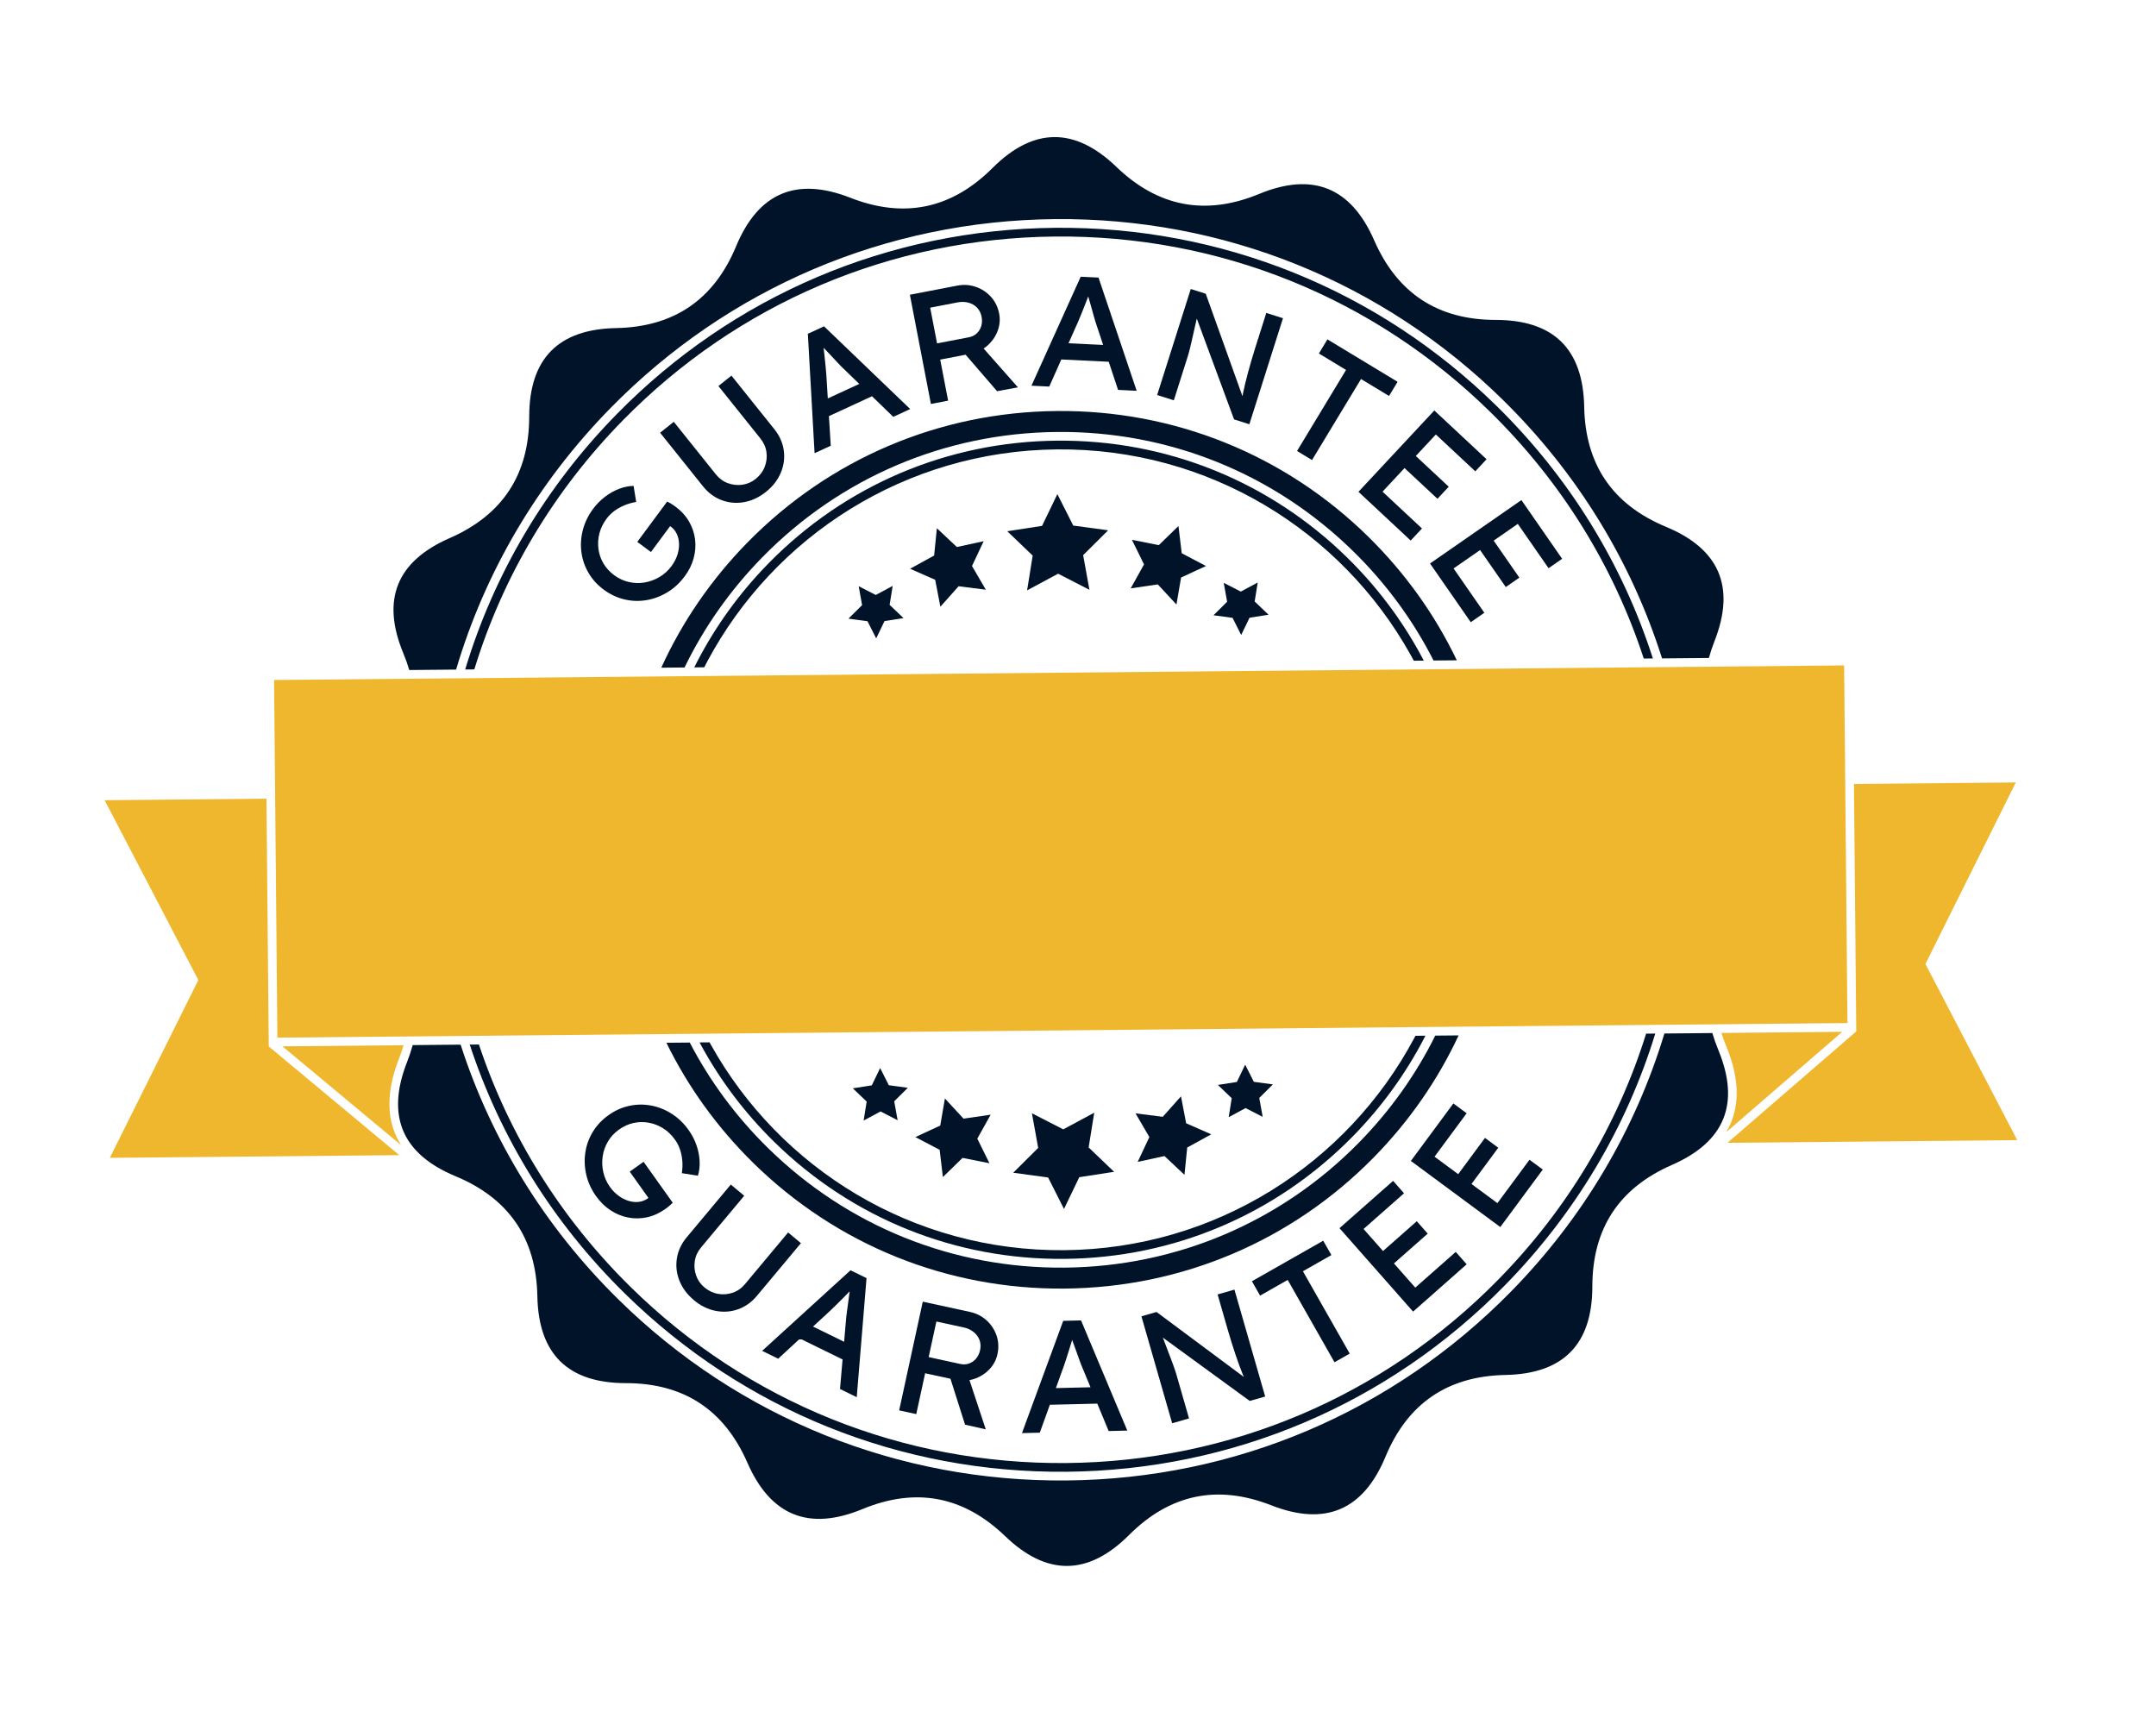
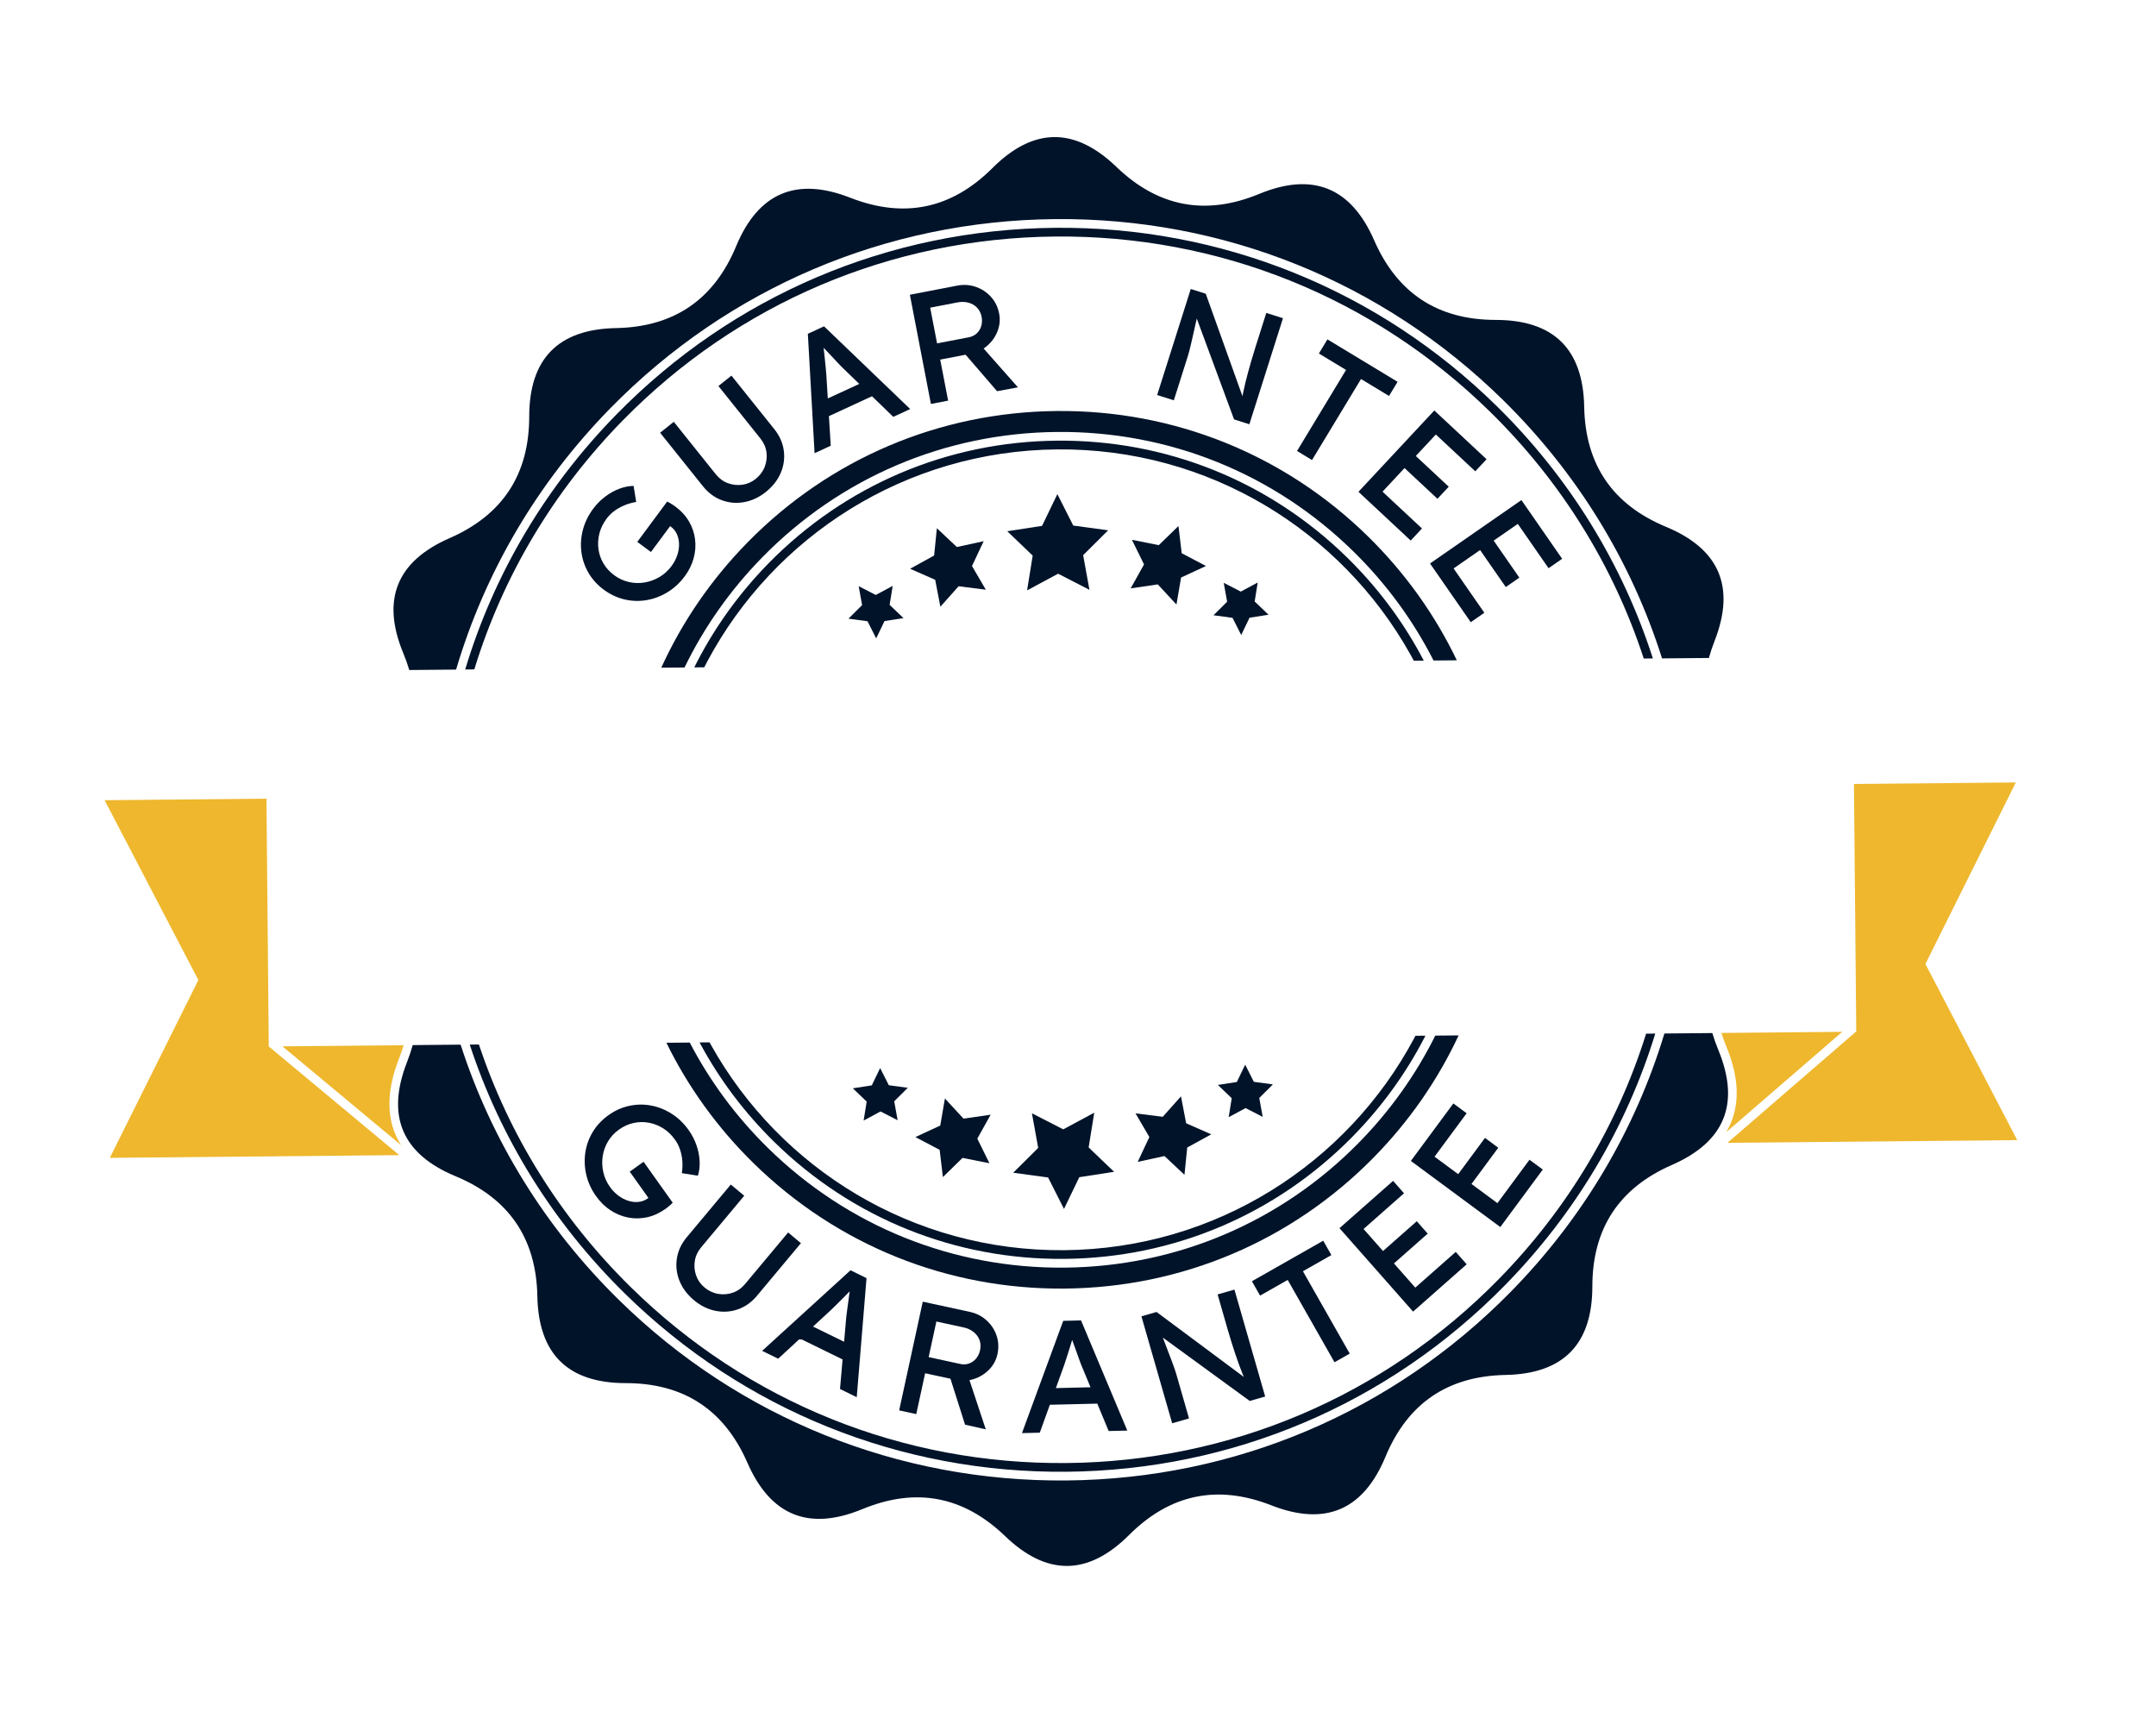
<svg xmlns="http://www.w3.org/2000/svg" width="330" height="262" viewBox="0 0 330 262" fill="none">
  <g clip-path="url(#clip0_32_1323)">
    <path d="M162.743 172.848L167.486 170.296L166.629 175.616L170.526 179.344L165.196 180.168L162.856 185.027L160.424 180.212L155.085 179.487L158.907 175.687L157.948 170.386L162.743 172.848Z" fill="#001329" />
    <path d="M161.955 87.804L157.209 90.356L158.064 85.035L154.173 81.306L159.499 80.483L161.842 75.625L164.272 80.437L169.614 81.163L165.788 84.965L166.75 90.269L161.955 87.804Z" fill="#001329" />
    <path d="M177.972 170.924L180.763 167.794L181.553 171.916L185.394 173.607L181.717 175.628L181.296 179.805L178.237 176.932L174.136 177.823L175.923 174.023L173.806 170.4L177.972 170.924Z" fill="#001329" />
    <path d="M146.726 89.726L143.935 92.858L143.141 88.738L139.3 87.047L142.979 85.024L143.399 80.847L146.458 83.72L150.562 82.829L148.775 86.627L150.891 90.253L146.726 89.726Z" fill="#001329" />
    <path d="M147.48 171.207L151.63 170.605L149.588 174.268L151.445 178.032L147.326 177.215L144.321 180.15L143.823 175.981L140.109 174.028L143.917 172.264L144.629 168.127L147.48 171.207Z" fill="#001329" />
    <path d="M177.215 89.442L173.064 90.049L175.107 86.383L173.253 82.62L177.37 83.434L180.376 80.505L180.875 84.673L184.588 86.625L180.778 88.388L180.069 92.522L177.215 89.442Z" fill="#001329" />
    <path d="M189.312 165.598L190.588 162.949L191.916 165.572L194.83 165.968L192.744 168.041L193.268 170.935L190.652 169.592L188.063 170.982L188.53 168.08L186.406 166.047L189.312 165.598Z" fill="#001329" />
    <path d="M135.385 95.055L134.11 97.703L132.782 95.081L129.865 94.683L131.954 92.612L131.43 89.717L134.045 91.06L136.635 89.67L136.167 92.573L138.292 94.603L135.385 95.055Z" fill="#001329" />
    <path d="M136.043 166.092L138.952 166.485L136.869 168.557L137.393 171.452L134.778 170.106L132.187 171.502L132.655 168.597L130.533 166.567L133.438 166.112L134.715 163.466L136.043 166.092Z" fill="#001329" />
    <path d="M188.655 94.561L185.74 94.166L187.827 92.092L187.305 89.2L189.918 90.543L192.507 89.153L192.04 92.055L194.165 94.085L191.257 94.54L189.979 97.185L188.655 94.561Z" fill="#001329" />
    <path d="M251.955 158.201C247.579 172.201 239.918 185.055 229.352 195.819C211.794 213.706 188.313 223.683 163.233 223.916C138.153 224.149 114.489 214.607 96.602 197.051C85.838 186.485 77.938 173.776 73.304 159.86L71.9 159.872C76.582 174.146 84.647 187.183 95.669 198C113.81 215.809 137.808 225.486 163.246 225.25C188.681 225.014 212.497 214.893 230.304 196.752C241.124 185.73 248.943 172.545 253.359 158.189L251.955 158.201ZM229.053 62.117C210.912 44.308 186.911 34.631 161.476 34.867C136.041 35.103 112.224 45.225 94.418 63.365C83.464 74.525 75.583 87.9 71.203 102.464L72.599 102.451C76.95 88.247 84.67 75.2 95.37 64.298C112.928 46.411 136.409 36.434 161.489 36.201C186.569 35.968 210.233 45.508 228.117 63.066C239.019 73.766 246.981 86.667 251.594 100.788L252.991 100.774C248.338 86.292 240.212 73.069 229.053 62.114L229.053 62.117Z" fill="#001329" />
    <path d="M219.685 158.499C216.722 164.462 212.802 169.981 208.008 174.866C196.049 187.052 180.047 193.85 162.955 194.01C145.862 194.17 129.74 187.669 117.555 175.708C112.669 170.913 108.648 165.467 105.574 159.562L102.001 159.594C105.308 166.353 109.781 172.568 115.308 177.997C128.105 190.556 145.037 197.384 162.984 197.215C180.933 197.049 197.733 189.91 210.295 177.113C215.719 171.582 220.077 165.287 223.258 158.467L219.685 158.499ZM209.414 82.123C196.616 69.564 179.685 62.736 161.738 62.905C143.789 63.071 126.989 70.21 114.427 83.007C108.862 88.68 104.418 95.166 101.217 102.188L104.777 102.157C107.768 95.99 111.778 90.287 116.716 85.254C128.678 73.067 144.676 66.27 161.769 66.111C178.862 65.951 194.987 72.451 207.169 84.413C212.201 89.351 216.314 94.98 219.421 101.091L222.981 101.059C219.648 94.096 215.084 87.696 209.416 82.126L209.414 82.123Z" fill="#001329" />
    <path d="M216.648 158.529C216.583 158.659 216.516 158.786 216.445 158.915C206.228 178.04 186.155 191.122 162.927 191.339C139.698 191.556 119.387 178.845 108.816 159.913C108.745 159.785 108.674 159.657 108.606 159.529L107.077 159.542C107.143 159.669 107.214 159.798 107.282 159.925C110.219 165.329 113.978 170.322 118.486 174.75C130.42 186.462 146.206 192.825 162.94 192.67C179.677 192.516 195.341 185.859 207.055 173.927C211.481 169.416 215.146 164.353 217.98 158.897C218.045 158.768 218.113 158.638 218.178 158.511L216.648 158.526L216.648 158.529ZM217.419 100.159C214.485 94.767 210.732 89.785 206.231 85.364C194.299 73.653 178.514 67.29 161.777 67.444C145.042 67.598 129.376 74.255 117.662 86.186C113.245 90.691 109.585 95.741 106.752 101.187C106.588 101.503 106.424 101.822 106.265 102.142L107.792 102.129C107.953 101.809 108.123 101.491 108.29 101.172C118.512 82.064 138.575 68.997 161.789 68.78C185.004 68.564 205.308 81.257 215.881 100.173C216.056 100.487 216.228 100.802 216.397 101.12L217.924 101.107C217.757 100.789 217.591 100.474 217.418 100.161L217.419 100.159Z" fill="#001329" />
    <path d="M255.005 80.63C246.824 77.236 242.648 71.112 242.479 62.255C242.307 53.401 237.791 48.972 228.934 48.962C220.083 48.956 213.879 44.895 210.332 36.78C206.783 28.665 200.918 26.301 192.734 29.679C184.55 33.06 177.264 31.685 170.879 25.542C164.501 19.402 158.173 19.462 151.908 25.718C145.639 31.977 138.383 33.49 130.134 30.26C121.888 27.033 116.069 29.507 112.672 37.687C109.275 45.867 103.15 50.044 94.294 50.212C85.44 50.385 81.011 54.901 81.002 63.754C80.997 72.611 76.934 78.812 68.819 82.359C60.704 85.908 58.34 91.773 61.723 99.958C62.084 100.83 62.392 101.694 62.643 102.545L69.811 102.479C74.231 87.555 82.264 73.848 93.469 62.43C111.527 44.034 135.675 33.772 161.471 33.534C187.263 33.296 211.6 43.107 229.996 61.164C241.414 72.373 249.7 85.929 254.394 100.767L261.566 100.702C261.801 99.845 262.089 98.978 262.433 98.099C265.663 89.853 263.19 84.031 255.01 80.634L255.005 80.63ZM263.009 160.695C262.649 159.822 262.343 158.959 262.093 158.108L254.756 158.176C250.304 172.891 242.33 186.407 231.258 197.688C213.2 216.085 189.052 226.346 163.256 226.584C137.461 226.822 113.127 217.011 94.731 198.954C83.451 187.879 75.227 174.515 70.504 159.883L63.17 159.951C62.935 160.808 62.644 161.677 62.3 162.554C59.07 170.8 61.543 176.621 69.723 180.019C77.901 183.413 82.08 189.54 82.25 198.391C82.421 207.248 86.937 211.68 95.791 211.686C104.648 211.691 110.849 215.754 114.398 223.869C117.945 231.984 123.809 234.351 131.994 230.97C140.179 227.587 147.464 228.964 153.847 235.104C160.227 241.244 166.555 241.184 172.818 234.928C179.089 228.672 186.347 227.159 194.593 230.389C202.839 233.618 208.659 231.143 212.058 222.963C215.453 214.785 221.58 210.606 230.431 210.436C239.288 210.265 243.72 205.749 243.727 196.892C243.733 188.041 247.794 181.837 255.909 178.29C264.024 174.741 266.388 168.876 263.005 160.691L263.009 160.695Z" fill="#001329" />
    <path fill-rule="evenodd" clip-rule="evenodd" d="M264.21 173.286C266.338 169.742 266.369 165.324 264.243 160.18C263.952 159.477 263.7 158.78 263.482 158.091L281.978 157.919L264.21 173.283L264.21 173.286Z" fill="#EEB72D" />
    <path fill-rule="evenodd" clip-rule="evenodd" d="M297.4 152.702L308.758 174.494L264.408 174.905L284.071 157.902L284.122 157.859L283.77 119.984L308.541 119.754L297.783 141.358L294.706 147.54L297.4 152.702Z" fill="#EEB72D" />
    <path fill-rule="evenodd" clip-rule="evenodd" d="M61.388 175.261L43.23 160.14L61.776 159.968C61.574 160.66 61.332 161.361 61.054 162.07C59.008 167.297 59.138 171.745 61.388 175.261Z" fill="#EEB72D" />
    <path fill-rule="evenodd" clip-rule="evenodd" d="M40.785 122.241L41.137 160.159L61.114 176.793L16.813 177.205L27.767 155.206L30.36 149.994L27.169 143.872L16.014 122.471L40.785 122.241Z" fill="#EEB72D" />
-     <path d="M282.265 101.841L41.951 104.072L42.459 158.811L282.774 156.579L282.265 101.841Z" fill="#EEB72D" />
    <g clip-path="url(#clip1_32_1323)">
      <path d="M91.239 183.082C90.51 182.056 90.012 180.973 89.742 179.822C89.473 178.675 89.423 177.534 89.59 176.399C89.757 175.265 90.142 174.205 90.743 173.217C91.344 172.232 92.146 171.38 93.15 170.666C94.141 169.96 95.198 169.487 96.319 169.249C97.442 169.008 98.559 168.994 99.675 169.205C100.79 169.416 101.841 169.84 102.832 170.475C103.822 171.11 104.68 171.939 105.409 172.964C105.917 173.679 106.316 174.445 106.602 175.268C106.888 176.089 107.048 176.903 107.086 177.709C107.124 178.515 107.035 179.259 106.821 179.937L104.367 179.553C104.463 178.875 104.485 178.237 104.433 177.632C104.381 177.03 104.264 176.458 104.08 175.918C103.896 175.379 103.646 174.888 103.327 174.443C102.81 173.715 102.206 173.134 101.52 172.7C100.833 172.267 100.098 171.976 99.319 171.832C98.54 171.687 97.757 171.699 96.975 171.87C96.193 172.042 95.444 172.381 94.731 172.889C94.045 173.379 93.49 173.975 93.067 174.681C92.644 175.388 92.371 176.146 92.25 176.952C92.128 177.761 92.158 178.572 92.339 179.386C92.52 180.2 92.86 180.959 93.36 181.658C93.734 182.183 94.163 182.627 94.653 182.992C95.141 183.356 95.654 183.619 96.19 183.786C96.725 183.952 97.248 184.006 97.756 183.95C98.264 183.894 98.722 183.719 99.13 183.428L99.528 183.145L99.466 183.646L96.388 179.32L98.507 177.81L102.968 184.075C102.842 184.206 102.715 184.327 102.585 184.44C102.454 184.552 102.33 184.655 102.21 184.752C102.088 184.849 101.969 184.938 101.85 185.023C100.938 185.67 99.995 186.1 99.018 186.308C98.041 186.515 97.079 186.526 96.131 186.339C95.182 186.152 94.287 185.783 93.449 185.234C92.609 184.686 91.874 183.964 91.242 183.076L91.239 183.082Z" fill="#001329" />
      <path d="M106.198 198.971C105.17 198.113 104.435 197.122 103.992 196.002C103.549 194.883 103.421 193.741 103.607 192.575C103.793 191.409 104.298 190.336 105.119 189.355L111.857 181.292L113.912 183.01L107.316 190.906C106.787 191.539 106.463 192.237 106.345 192.996C106.229 193.755 106.297 194.493 106.548 195.209C106.799 195.927 107.222 196.534 107.82 197.034C108.454 197.563 109.154 197.895 109.917 198.026C110.681 198.158 111.425 198.098 112.151 197.849C112.877 197.601 113.505 197.157 114.034 196.524L120.631 188.628L122.591 190.266L115.853 198.329C115.033 199.313 114.063 199.999 112.953 200.39C111.839 200.78 110.693 200.856 109.51 200.621C108.329 200.385 107.223 199.837 106.195 198.976L106.198 198.971Z" fill="#001329" />
      <path d="M116.655 206.746L130.183 194.415L132.632 195.615L131.134 213.84L128.573 212.586L129.524 201.623C129.529 201.5 129.566 201.21 129.632 200.754C129.697 200.297 129.767 199.791 129.84 199.23C129.912 198.67 129.979 198.156 130.043 197.691C130.106 197.224 130.143 196.924 130.156 196.786L130.68 197.015C130.469 197.218 130.208 197.48 129.897 197.796C129.585 198.112 129.255 198.449 128.909 198.801C128.56 199.155 128.229 199.484 127.913 199.789C127.596 200.095 127.335 200.349 127.125 200.554L119.11 207.948L116.658 206.748L116.655 206.746ZM121.19 204.254L123.195 202.418L130.279 205.888L130.19 208.661L121.19 204.252L121.19 204.254Z" fill="#001329" />
      <path d="M137.627 215.858L141.241 199.219L148.466 200.788C149.435 200.999 150.278 201.427 150.993 202.07C151.708 202.716 152.22 203.492 152.53 204.397C152.841 205.302 152.889 206.255 152.672 207.252C152.475 208.156 152.051 208.943 151.398 209.614C150.745 210.285 149.962 210.767 149.052 211.059C148.142 211.352 147.195 211.389 146.208 211.175L141.603 210.174L140.245 216.426L137.627 215.858ZM142.139 207.703L146.989 208.755C147.458 208.858 147.903 208.834 148.324 208.685C148.745 208.536 149.105 208.283 149.405 207.923C149.701 207.565 149.905 207.139 150.011 206.647C150.131 206.092 150.103 205.577 149.929 205.098C149.752 204.621 149.453 204.21 149.028 203.868C148.603 203.526 148.092 203.291 147.493 203.16L143.323 202.256L142.142 207.7L142.139 207.703ZM147.713 218.046L145.028 209.598L147.847 209.589L150.882 218.76L147.713 218.046Z" fill="#001329" />
      <path d="M156.423 219.336L162.738 202.154L165.466 202.089L172.544 218.949L169.692 219.018L165.477 208.851C165.425 208.74 165.322 208.467 165.173 208.032C165.022 207.598 164.85 207.117 164.655 206.585C164.461 206.053 164.284 205.569 164.125 205.127C163.965 204.684 163.858 204.4 163.806 204.271L164.376 204.234C164.285 204.512 164.171 204.863 164.041 205.287C163.91 205.711 163.771 206.161 163.627 206.634C163.48 207.107 163.338 207.555 163.2 207.971C163.062 208.386 162.946 208.735 162.852 209.013L159.152 219.27L156.423 219.336ZM159.299 215.034L160.232 212.48L168.119 212.29L169.321 214.791L159.302 215.031L159.299 215.034Z" fill="#001329" />
-       <path d="M179.412 217.824L174.708 201.461L177.021 200.796L191.076 211.256L190.754 211.577C190.577 211.205 190.399 210.797 190.221 210.352C190.041 209.907 189.856 209.427 189.667 208.917C189.477 208.406 189.286 207.861 189.095 207.285C188.904 206.709 188.708 206.101 188.508 205.468C188.308 204.834 188.11 204.174 187.914 203.488L186.368 198.112L188.944 197.372L193.649 213.735L191.288 214.414L177.542 204.396L177.711 203.994C178.063 204.921 178.363 205.708 178.61 206.356C178.857 207.003 179.065 207.548 179.237 207.999C179.409 208.446 179.544 208.812 179.643 209.096C179.743 209.381 179.822 209.615 179.884 209.799C179.946 209.983 179.998 210.146 180.038 210.286L181.994 217.088L179.418 217.829L179.412 217.824Z" fill="#001329" />
+       <path d="M179.412 217.824L174.708 201.461L177.021 200.796L191.076 211.256L190.754 211.577C190.577 211.205 190.399 210.797 190.221 210.352C190.041 209.907 189.856 209.427 189.667 208.917C189.477 208.406 189.286 207.861 189.095 207.285C188.904 206.709 188.708 206.101 188.508 205.468C188.308 204.834 188.11 204.174 187.914 203.488L186.368 198.112L188.944 197.372L193.649 213.735L191.288 214.414L177.542 204.396L177.711 203.994C178.063 204.921 178.363 205.708 178.61 206.356C178.857 207.003 179.065 207.548 179.237 207.999C179.409 208.446 179.544 208.812 179.643 209.096C179.743 209.381 179.822 209.615 179.884 209.799C179.946 209.983 179.998 210.146 180.038 210.286L181.994 217.088L179.418 217.829L179.412 217.824" fill="#001329" />
      <path d="M204.261 208.492L197.096 195.89L192.869 198.292L191.619 196.094L202.533 189.89L203.783 192.088L199.426 194.564L206.591 207.167L204.261 208.49L204.261 208.492Z" fill="#001329" />
      <path d="M216.288 200.74L205.023 187.971L213.229 180.732L214.902 182.63L208.708 188.095L216.624 197.069L222.818 191.603L224.491 193.5L216.288 200.74ZM212.259 194.336L210.586 192.439L216.854 186.909L218.527 188.806L212.259 194.336Z" fill="#001329" />
      <path d="M229.641 187.799L215.949 177.68L222.452 168.881L224.485 170.384L219.574 177.029L229.197 184.14L234.108 177.496L236.141 178.999L229.638 187.799L229.641 187.799ZM224.357 182.385L222.324 180.881L227.293 174.156L229.327 175.66L224.357 182.385Z" fill="#001329" />
      <path d="M104.791 88.216C104.043 89.225 103.165 90.035 102.155 90.647C101.148 91.259 100.079 91.661 98.949 91.85C97.818 92.041 96.692 92.003 95.567 91.737C94.442 91.47 93.387 90.97 92.396 90.236C91.418 89.512 90.644 88.653 90.068 87.66C89.493 86.666 89.132 85.609 88.988 84.481C88.844 83.357 88.922 82.224 89.219 81.086C89.517 79.949 90.041 78.876 90.789 77.867C91.312 77.162 91.919 76.548 92.611 76.022C93.303 75.496 94.027 75.091 94.782 74.806C95.538 74.522 96.27 74.376 96.981 74.37L97.374 76.822C96.7 76.941 96.085 77.118 95.529 77.354C94.973 77.589 94.465 77.878 94.009 78.218C93.553 78.56 93.165 78.951 92.84 79.389C92.31 80.107 91.943 80.858 91.743 81.647C91.543 82.436 91.495 83.222 91.596 84.008C91.699 84.795 91.953 85.534 92.359 86.226C92.764 86.919 93.318 87.525 94.023 88.045C94.699 88.546 95.441 88.889 96.243 89.074C97.045 89.258 97.85 89.283 98.655 89.149C99.46 89.017 100.221 88.735 100.94 88.311C101.659 87.888 102.273 87.329 102.785 86.637C103.168 86.118 103.458 85.572 103.654 84.997C103.85 84.421 103.944 83.852 103.936 83.292C103.927 82.73 103.819 82.218 103.608 81.754C103.399 81.29 103.09 80.908 102.687 80.608L102.297 80.318L102.793 80.223L99.633 84.486L97.543 82.936L102.121 76.759C102.284 76.838 102.44 76.921 102.585 77.01C102.729 77.099 102.869 77.186 102.998 77.269C103.128 77.355 103.249 77.441 103.368 77.527C104.266 78.191 104.966 78.957 105.465 79.821C105.965 80.685 106.273 81.598 106.389 82.557C106.505 83.519 106.43 84.483 106.166 85.451C105.903 86.419 105.447 87.341 104.796 88.216L104.791 88.216Z" fill="#001329" />
      <path d="M117.241 75.277C116.196 76.114 115.08 76.64 113.894 76.851C112.709 77.062 111.563 76.963 110.459 76.549C109.355 76.136 108.403 75.429 107.602 74.429L101.038 66.23L103.129 64.555L109.558 72.584C110.074 73.228 110.693 73.684 111.413 73.948C112.133 74.212 112.869 74.294 113.621 74.187C114.373 74.083 115.053 73.787 115.661 73.301C116.306 72.784 116.769 72.165 117.049 71.443C117.329 70.721 117.418 69.98 117.317 69.22C117.215 68.46 116.906 67.756 116.39 67.111L109.961 59.082L111.956 57.487L118.521 65.685C119.321 66.686 119.804 67.769 119.965 68.936C120.127 70.105 119.976 71.242 119.509 72.353C119.042 73.464 118.287 74.439 117.241 75.275L117.241 75.277Z" fill="#001329" />
      <path d="M124.68 69.358L123.651 51.087L126.127 49.945L139.315 62.604L136.726 63.799L128.823 56.147C128.731 56.064 128.528 55.854 128.217 55.516C127.907 55.178 127.556 54.803 127.168 54.393C126.778 53.984 126.424 53.609 126.101 53.265C125.78 52.922 125.57 52.704 125.469 52.605L125.976 52.345C126.002 52.639 126.038 53.003 126.087 53.446C126.137 53.888 126.188 54.355 126.242 54.847C126.296 55.34 126.343 55.806 126.382 56.244C126.421 56.681 126.451 57.045 126.477 57.338L127.156 68.218L124.68 69.361L124.68 69.358ZM125.609 64.271L125.452 61.559L132.613 58.255L134.709 60.073L125.612 64.271L125.609 64.271Z" fill="#001329" />
      <path d="M142.486 61.824L139.268 45.112L146.526 43.713C147.499 43.527 148.442 43.588 149.352 43.9C150.261 44.212 151.037 44.723 151.68 45.433C152.321 46.142 152.74 47 152.933 48.002C153.108 48.91 153.026 49.8 152.689 50.673C152.352 51.545 151.823 52.297 151.103 52.922C150.381 53.547 149.526 53.955 148.537 54.146L143.91 55.038L145.12 61.318L142.491 61.825L142.486 61.824ZM143.427 52.556L148.297 51.619C148.767 51.528 149.168 51.331 149.498 51.029C149.827 50.726 150.056 50.351 150.19 49.904C150.324 49.456 150.343 48.986 150.247 48.492C150.139 47.936 149.912 47.472 149.563 47.102C149.214 46.732 148.777 46.473 148.252 46.328C147.726 46.182 147.164 46.167 146.563 46.282L142.375 47.09L143.43 52.558L143.427 52.556ZM152.614 59.873L146.826 53.164L149.414 52.047L155.807 59.283L152.612 59.873L152.614 59.873Z" fill="#001329" />
-       <path d="M157.878 59.027L165.415 42.352L168.14 42.485L173.98 59.81L171.132 59.672L167.665 49.231C167.62 49.115 167.539 48.836 167.421 48.392C167.301 47.948 167.163 47.454 167.009 46.913C166.854 46.368 166.711 45.872 166.583 45.42C166.455 44.968 166.372 44.676 166.327 44.544L166.897 44.547C166.785 44.816 166.648 45.159 166.486 45.575C166.324 45.99 166.154 46.426 165.976 46.889C165.795 47.351 165.623 47.784 165.453 48.189C165.284 48.594 165.144 48.934 165.032 49.204L160.6 59.165L157.875 59.032L157.878 59.027ZM161.056 54.945L162.17 52.468L170.047 52.851L171.065 55.432L161.056 54.948L161.056 54.945Z" fill="#001329" />
      <path d="M177.116 60.455L182.26 44.23L184.553 44.957L190.461 61.446L190.017 61.535C190.077 61.128 190.155 60.69 190.253 60.219C190.35 59.747 190.461 59.247 190.586 58.718C190.71 58.187 190.854 57.63 191.014 57.042C191.173 56.454 191.346 55.843 191.531 55.203C191.715 54.565 191.915 53.905 192.131 53.226L193.82 47.896L196.373 48.706L191.229 64.93L188.889 64.19L182.99 48.239L183.353 47.997C183.132 48.966 182.947 49.786 182.793 50.461C182.64 51.136 182.512 51.706 182.407 52.175C182.302 52.643 182.211 53.024 182.138 53.312C182.062 53.604 182 53.843 181.95 54.031C181.899 54.218 181.852 54.382 181.807 54.523L179.669 61.267L177.116 60.457L177.116 60.455Z" fill="#001329" />
      <path d="M198.53 69.018L206.028 56.618L201.869 54.103L203.179 51.94L213.916 58.436L212.606 60.601L208.32 58.008L200.819 70.409L198.527 69.023L198.53 69.018Z" fill="#001329" />
      <path d="M207.927 75.27L219.537 62.824L227.535 70.285L225.81 72.134L219.772 66.499L211.612 75.248L217.65 80.882L215.925 82.731L207.927 75.27ZM213.908 70.64L215.633 68.791L221.746 74.492L220.02 76.341L213.908 70.64Z" fill="#001329" />
      <path d="M218.884 86.239L232.869 76.537L239.103 85.522L237.024 86.964L232.317 80.18L222.487 87L227.194 93.784L225.116 95.227L218.882 86.242L218.884 86.239ZM225.711 82.981L227.789 81.539L232.553 88.406L230.477 89.848L225.711 82.981Z" fill="#001329" />
    </g>
  </g>
  <defs>
    <clipPath id="clip0_32_1323">
      <rect width="297.314" height="215.67" fill="#001329" transform="translate(36.438) rotate(9.468)" />
    </clipPath>
    <clipPath id="clip1_32_1323">
      <rect width="150.201" height="177.117" fill="#001329" transform="translate(89.682 40.984) rotate(1.035)" />
    </clipPath>
  </defs>
</svg>